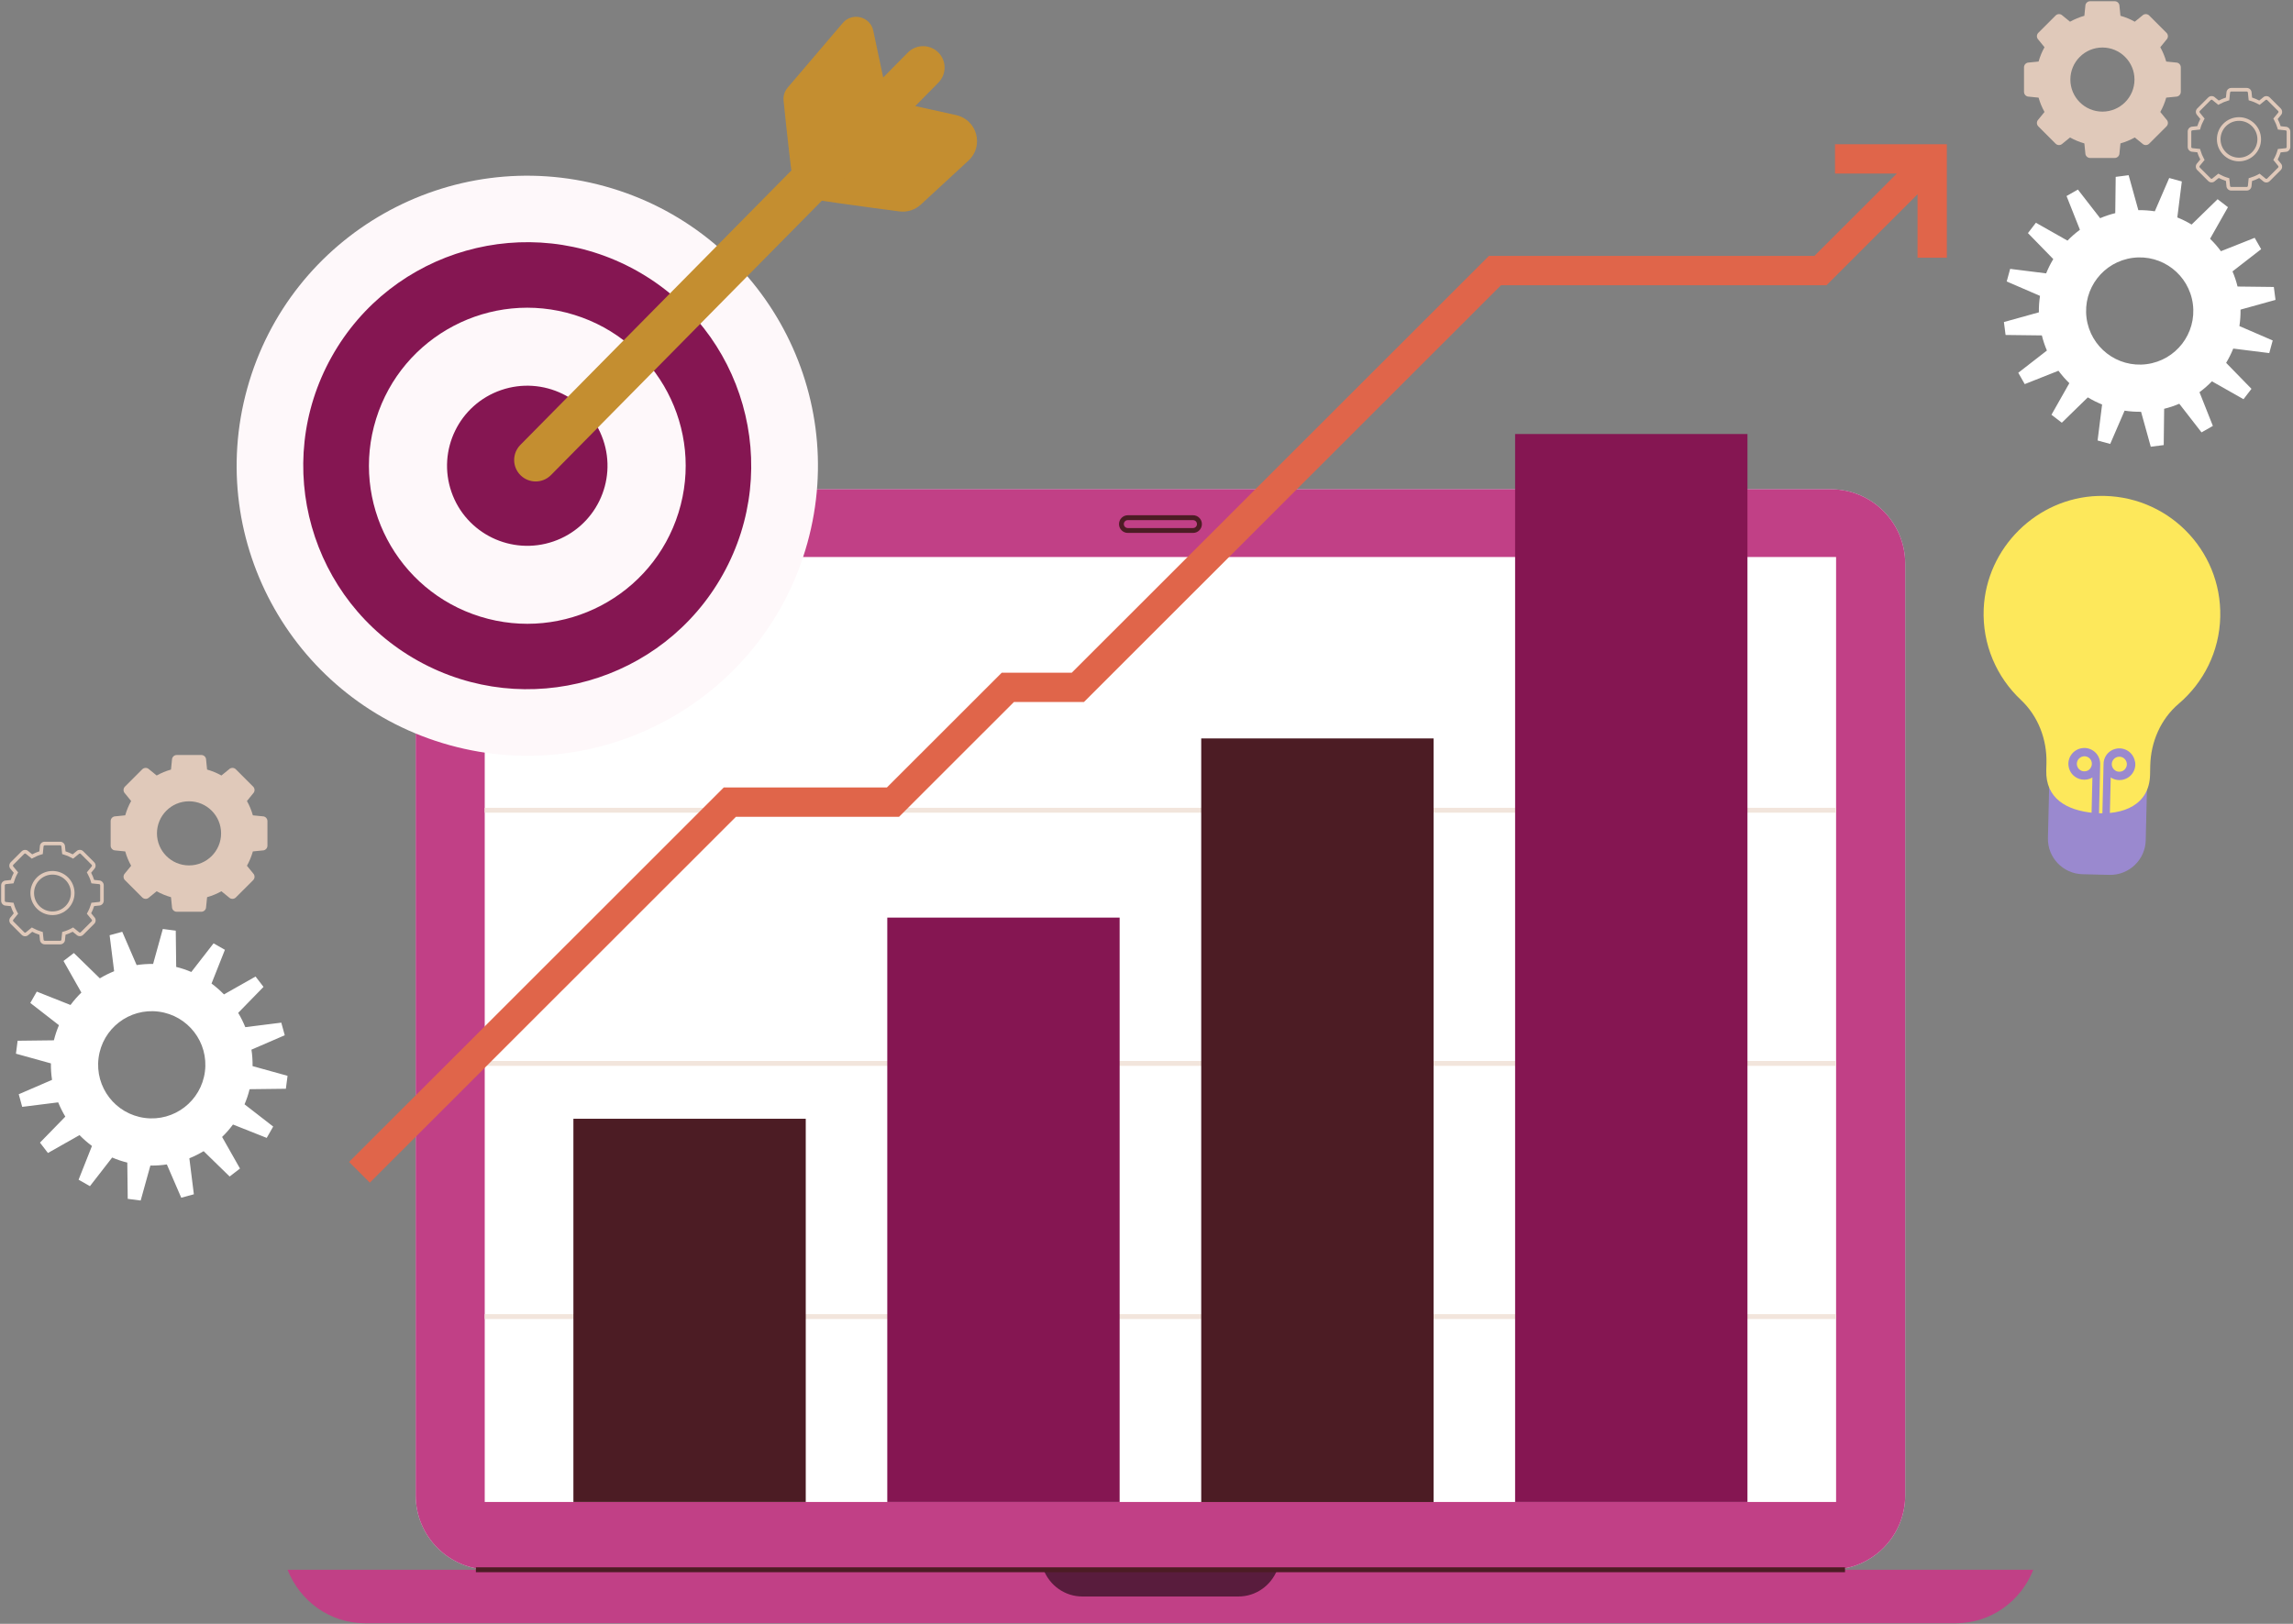
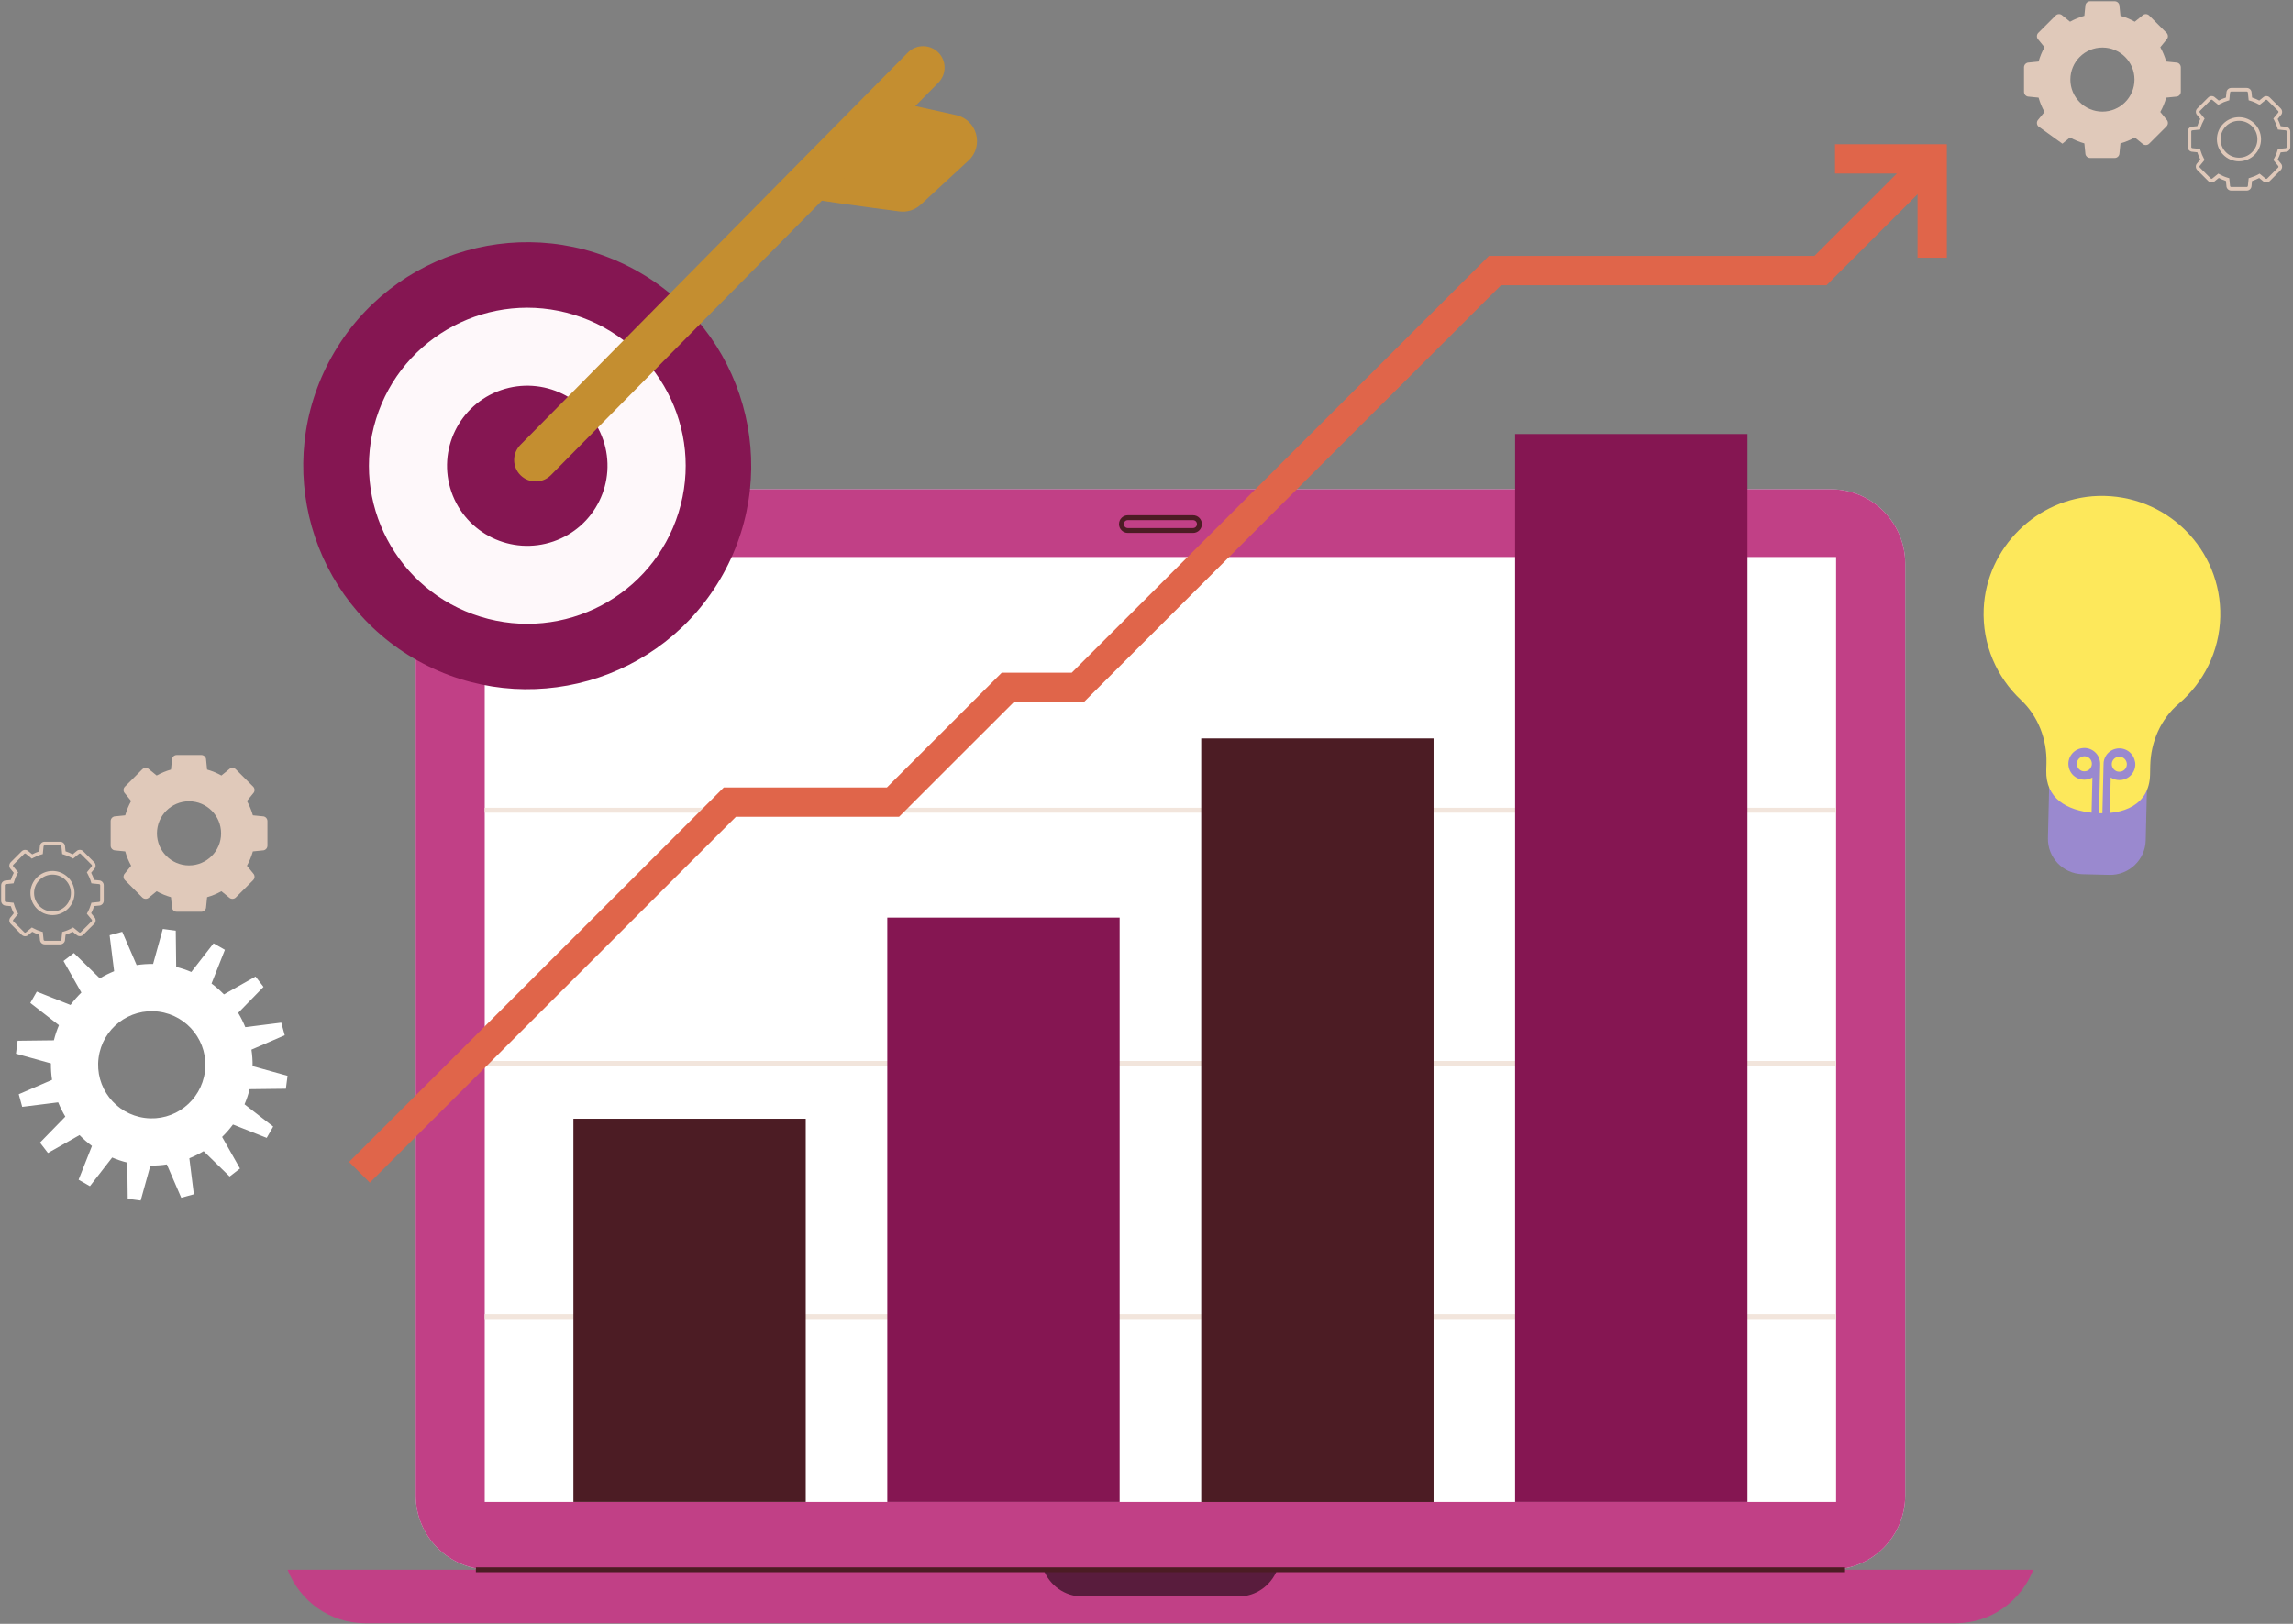
<svg xmlns="http://www.w3.org/2000/svg" width="552" height="391" viewBox="0 0 552 391" fill="none">
  <rect x="0" y="0" width="552" height="391" fill="#808080" stroke="none" />
  <g clip-path="url(#clip0_8684_3434)">
    <path d="M68.819 262.158L69.222 259.043L60.803 256.706C60.82 255.358 60.733 254.037 60.531 252.742L68.548 249.276L67.716 246.239L59.052 247.325C58.571 246.134 58.002 244.988 57.337 243.885L63.437 237.628L61.52 235.134L53.915 239.439C52.996 238.494 51.999 237.619 50.922 236.823L54.143 228.701L51.412 227.143L46.056 234.04C44.892 233.541 43.676 233.129 42.416 232.823L42.311 224.089L39.195 223.687L36.858 232.106C35.511 232.088 34.189 232.176 32.894 232.377L29.428 224.36L26.391 225.192L27.477 233.856C26.286 234.337 25.14 234.906 24.037 235.571L17.78 229.471L15.286 231.388L19.591 238.993C18.646 239.912 17.771 240.91 16.975 241.986L8.853 238.765L7.295 241.496L14.192 246.852C13.693 248.016 13.282 249.232 12.975 250.493L4.241 250.598L3.839 253.713L12.258 256.05C12.24 257.398 12.328 258.719 12.529 260.014L4.512 263.48L5.344 266.517L14.008 265.432C14.489 266.622 15.067 267.768 15.723 268.871L9.623 275.128L11.54 277.623L19.145 273.317C20.064 274.262 21.062 275.137 22.138 275.933L18.918 284.055L21.648 285.613L27.004 278.716C28.168 279.215 29.384 279.627 30.645 279.933L30.75 288.667L33.865 289.07L36.202 280.651C37.55 280.668 38.871 280.581 40.166 280.379L43.632 288.396L46.669 287.564L45.584 278.9C46.774 278.419 47.92 277.841 49.023 277.185L55.28 283.285L57.775 281.368L53.469 273.763C54.414 272.844 55.289 271.846 56.086 270.77L64.207 273.991L65.765 271.26L58.868 265.904C59.367 264.74 59.779 263.524 60.085 262.263L68.819 262.158ZM34.872 269.186C27.8 268.267 22.812 261.8 23.731 254.728C24.65 247.657 31.117 242.669 38.189 243.588C45.26 244.507 50.248 250.974 49.329 258.045C48.41 265.116 41.943 270.105 34.872 269.186Z" fill="white" />
    <path d="M63.227 196.557L60.873 196.321C60.531 195.104 60.05 193.949 59.446 192.872L60.943 191.035C61.389 190.588 61.389 189.853 60.943 189.407L56.768 185.232C56.322 184.786 55.587 184.786 55.14 185.232L53.303 186.729C52.226 186.125 51.062 185.644 49.854 185.302L49.618 182.948C49.618 182.309 49.102 181.793 48.463 181.793H42.556C41.917 181.793 41.4 182.309 41.4 182.948L41.164 185.302C39.948 185.644 38.792 186.125 37.716 186.729L35.878 185.232C35.432 184.786 34.697 184.786 34.25 185.232L30.076 189.407C29.63 189.853 29.63 190.588 30.076 191.035L31.572 192.872C30.968 193.949 30.487 195.113 30.146 196.321L27.792 196.557C27.153 196.557 26.637 197.073 26.637 197.712V203.619C26.637 204.258 27.153 204.775 27.792 204.775L30.146 205.011C30.487 206.227 30.968 207.383 31.572 208.459L30.076 210.297C29.63 210.743 29.63 211.478 30.076 211.925L34.25 216.099C34.697 216.545 35.432 216.545 35.878 216.099L37.716 214.603C38.792 215.206 39.956 215.688 41.164 216.029L41.4 218.383C41.4 219.022 41.917 219.539 42.556 219.539H48.463C49.102 219.539 49.618 219.022 49.618 218.383L49.854 216.029C51.071 215.688 52.226 215.206 53.303 214.603L55.14 216.099C55.587 216.545 56.322 216.545 56.768 216.099L60.943 211.925C61.389 211.478 61.389 210.743 60.943 210.297L59.446 208.459C60.05 207.383 60.531 206.219 60.873 205.011L63.227 204.775C63.866 204.775 64.382 204.258 64.382 203.619V197.712C64.382 197.073 63.866 196.557 63.227 196.557ZM45.505 208.38C41.243 208.38 37.786 204.923 37.786 200.661C37.786 196.399 41.243 192.942 45.505 192.942C49.767 192.942 53.224 196.399 53.224 200.661C53.224 204.923 49.767 208.38 45.505 208.38Z" fill="#E0C9BA" />
    <path d="M14.498 227.388H10.77C10.131 227.388 9.606 226.863 9.606 226.224L9.483 225.078C8.888 224.894 8.311 224.649 7.759 224.36L6.832 225.122C6.648 225.314 6.35 225.437 6.044 225.437C5.729 225.437 5.44 225.314 5.221 225.095L2.587 222.461C2.132 222.006 2.132 221.271 2.587 220.816L3.313 219.914C3.025 219.363 2.788 218.785 2.596 218.19L1.397 218.068C0.802 218.068 0.277 217.543 0.277 216.904V213.176C0.277 212.537 0.802 212.012 1.441 212.012L2.596 211.889C2.78 211.294 3.025 210.717 3.313 210.165L2.552 209.238C2.132 208.817 2.132 208.074 2.578 207.618L5.213 204.984C5.431 204.765 5.729 204.643 6.035 204.643C6.35 204.643 6.639 204.765 6.858 204.984L7.75 205.711C8.302 205.422 8.879 205.186 9.475 204.993L9.597 203.794C9.597 203.199 10.113 202.674 10.761 202.674H14.489C15.128 202.674 15.653 203.199 15.653 203.838L15.776 204.993C16.371 205.177 16.948 205.422 17.5 205.711L18.427 204.949C18.611 204.757 18.909 204.634 19.215 204.634C19.53 204.634 19.819 204.757 20.038 204.975L22.672 207.61C23.127 208.065 23.127 208.8 22.672 209.255L21.945 210.148C22.234 210.699 22.471 211.277 22.663 211.872L23.836 211.994C24.466 212.012 24.974 212.528 24.974 213.158V216.886C24.974 217.525 24.448 218.05 23.81 218.05L22.663 218.173C22.479 218.768 22.234 219.346 21.945 219.897L22.707 220.825C22.899 221.008 23.022 221.306 23.022 221.621C23.022 221.936 22.899 222.225 22.681 222.444L20.046 225.078C19.828 225.297 19.539 225.419 19.224 225.419C18.909 225.419 18.62 225.297 18.401 225.078L17.5 224.351C16.948 224.64 16.371 224.877 15.776 225.069L15.653 226.268C15.653 226.863 15.137 227.388 14.489 227.388H14.498ZM7.663 223.31L7.925 223.459C8.582 223.826 9.282 224.115 10.008 224.325L10.297 224.404L10.481 226.189C10.481 226.391 10.612 226.522 10.77 226.522H14.498C14.655 226.522 14.787 226.391 14.787 226.233L14.97 224.404L15.259 224.325C15.986 224.124 16.686 223.826 17.342 223.459L17.605 223.31L18.996 224.439C19.084 224.527 19.154 224.553 19.233 224.553C19.311 224.553 19.381 224.518 19.434 224.465L22.068 221.831C22.121 221.779 22.156 221.7 22.156 221.63C22.156 221.56 22.121 221.481 22.068 221.42L20.904 220.002L21.053 219.739C21.42 219.083 21.709 218.383 21.919 217.657L21.998 217.368L23.783 217.184C23.985 217.184 24.116 217.053 24.116 216.895V213.167C24.116 213.009 23.985 212.878 23.827 212.878H23.783L21.998 212.694L21.919 212.406C21.718 211.679 21.42 210.979 21.053 210.323L20.904 210.06L22.033 208.669C22.173 208.52 22.173 208.336 22.059 208.222L19.425 205.588C19.373 205.536 19.294 205.501 19.224 205.501C19.145 205.501 19.075 205.536 19.023 205.588L17.605 206.752L17.342 206.603C16.686 206.236 15.986 205.947 15.259 205.737L14.97 205.658L14.787 203.873C14.787 203.672 14.655 203.54 14.498 203.54H10.77C10.612 203.54 10.481 203.672 10.481 203.829L10.297 205.658L10.008 205.737C9.282 205.938 8.582 206.236 7.925 206.603L7.663 206.752L6.271 205.623C6.184 205.536 6.114 205.509 6.035 205.509C5.956 205.509 5.886 205.544 5.834 205.597L3.2 208.231C3.086 208.345 3.086 208.529 3.2 208.642L4.364 210.06L4.215 210.323C3.847 210.979 3.558 211.679 3.348 212.406L3.27 212.694L1.484 212.878C1.283 212.878 1.152 213.009 1.152 213.176V216.904C1.152 217.061 1.283 217.193 1.441 217.193L3.27 217.376L3.348 217.665C3.55 218.392 3.847 219.092 4.215 219.748L4.364 220.011L3.235 221.402C3.095 221.551 3.095 221.735 3.208 221.849L5.843 224.483C5.895 224.535 5.974 224.57 6.044 224.57C6.123 224.57 6.193 224.535 6.245 224.483L7.672 223.319L7.663 223.31ZM12.634 220.343C9.702 220.343 7.322 217.963 7.322 215.031C7.322 212.099 9.702 209.719 12.634 209.719C15.566 209.719 17.946 212.099 17.946 215.031C17.946 217.963 15.566 220.343 12.634 220.343ZM12.634 210.594C10.192 210.594 8.197 212.581 8.197 215.031C8.197 217.481 10.183 219.468 12.634 219.468C15.084 219.468 17.071 217.481 17.071 215.031C17.071 212.581 15.084 210.594 12.634 210.594Z" fill="#E0C9BA" />
  </g>
  <g clip-path="url(#clip1_8684_3434)">
-     <path d="M482.808 80.657L482.406 77.542L490.825 75.205C490.807 73.858 490.895 72.536 491.096 71.241L483.08 67.775L483.911 64.738L492.575 65.824C493.056 64.633 493.625 63.487 494.29 62.384L488.191 56.127L490.107 53.633L497.712 57.938C498.631 56.993 499.629 56.118 500.705 55.322L497.485 47.2L500.215 45.642L505.571 52.539C506.735 52.04 507.952 51.629 509.212 51.322L509.317 42.588L512.432 42.185L514.769 50.605C516.117 50.587 517.438 50.675 518.734 50.876L522.199 42.859L525.236 43.691L524.151 52.355C525.341 52.836 526.487 53.405 527.59 54.07L533.848 47.97L536.342 49.887L532.036 57.492C532.981 58.411 533.856 59.409 534.653 60.485L542.774 57.264L544.332 59.995L537.436 65.351C537.935 66.515 538.346 67.731 538.652 68.992L547.386 69.097L547.789 72.212L539.37 74.549C539.387 75.897 539.3 77.218 539.099 78.513L547.115 81.979L546.284 85.016L537.619 83.931C537.138 85.121 536.561 86.267 535.904 87.37L542.004 93.627L540.087 96.121L532.482 91.816C531.563 92.761 530.566 93.636 529.489 94.433L532.71 102.554L529.979 104.112L524.623 97.216C523.459 97.714 522.243 98.126 520.983 98.432L520.878 107.166L517.762 107.569L515.425 99.15C514.078 99.167 512.756 99.08 511.461 98.878L507.995 106.895L504.959 106.063L506.044 97.399C504.854 96.918 503.707 96.34 502.604 95.684L496.347 101.784L493.853 99.867L498.159 92.262C497.213 91.343 496.338 90.346 495.542 89.269L487.42 92.49L485.863 89.759L492.759 84.403C492.26 83.239 491.849 82.023 491.542 80.763L482.808 80.657ZM516.756 87.685C523.827 86.766 528.815 80.299 527.896 73.227C526.978 66.156 520.51 61.168 513.439 62.087C506.368 63.006 501.379 69.473 502.298 76.544C503.217 83.615 509.684 88.604 516.756 87.685Z" fill="white" />
-     <path d="M488.401 15.056L490.755 14.82C491.096 13.603 491.577 12.448 492.181 11.371L490.685 9.534C490.238 9.087 490.238 8.352 490.685 7.906L494.859 3.731C495.306 3.285 496.041 3.285 496.487 3.731L498.325 5.228C499.401 4.624 500.565 4.143 501.773 3.801L502.009 1.447C502.009 0.808 502.526 0.292 503.165 0.292H509.072C509.711 0.292 510.227 0.808 510.227 1.447L510.463 3.801C511.68 4.143 512.835 4.624 513.911 5.228L515.749 3.731C516.196 3.285 516.931 3.285 517.377 3.731L521.552 7.906C521.998 8.352 521.998 9.087 521.552 9.534L520.055 11.371C520.659 12.448 521.14 13.612 521.482 14.82L523.836 15.056C524.475 15.056 524.991 15.572 524.991 16.211V22.118C524.991 22.757 524.475 23.274 523.836 23.274L521.482 23.51C521.14 24.726 520.659 25.882 520.055 26.958L521.552 28.796C521.998 29.242 521.998 29.977 521.552 30.424L517.377 34.598C516.931 35.044 516.196 35.044 515.749 34.598L513.911 33.102C512.835 33.706 511.671 34.187 510.463 34.528L510.227 36.882C510.227 37.521 509.711 38.038 509.072 38.038H503.165C502.526 38.038 502.009 37.521 502.009 36.882L501.773 34.528C500.557 34.187 499.401 33.706 498.325 33.102L496.487 34.598C496.041 35.044 495.306 35.044 494.859 34.598L490.685 30.424C490.238 29.977 490.238 29.242 490.685 28.796L492.181 26.958C491.577 25.882 491.096 24.718 490.755 23.51L488.401 23.274C487.762 23.274 487.245 22.757 487.245 22.118V16.211C487.245 15.572 487.762 15.056 488.401 15.056ZM506.123 26.879C510.385 26.879 513.841 23.422 513.841 19.16C513.841 14.898 510.385 11.441 506.123 11.441C501.861 11.441 498.404 14.898 498.404 19.16C498.404 23.422 501.861 26.879 506.123 26.879Z" fill="#E0C9BA" />
+     <path d="M488.401 15.056L490.755 14.82C491.096 13.603 491.577 12.448 492.181 11.371L490.685 9.534C490.238 9.087 490.238 8.352 490.685 7.906L494.859 3.731C495.306 3.285 496.041 3.285 496.487 3.731L498.325 5.228C499.401 4.624 500.565 4.143 501.773 3.801L502.009 1.447C502.009 0.808 502.526 0.292 503.165 0.292H509.072C509.711 0.292 510.227 0.808 510.227 1.447L510.463 3.801C511.68 4.143 512.835 4.624 513.911 5.228L515.749 3.731C516.196 3.285 516.931 3.285 517.377 3.731L521.552 7.906C521.998 8.352 521.998 9.087 521.552 9.534L520.055 11.371C520.659 12.448 521.14 13.612 521.482 14.82L523.836 15.056C524.475 15.056 524.991 15.572 524.991 16.211V22.118C524.991 22.757 524.475 23.274 523.836 23.274L521.482 23.51C521.14 24.726 520.659 25.882 520.055 26.958L521.552 28.796C521.998 29.242 521.998 29.977 521.552 30.424L517.377 34.598C516.931 35.044 516.196 35.044 515.749 34.598L513.911 33.102C512.835 33.706 511.671 34.187 510.463 34.528L510.227 36.882C510.227 37.521 509.711 38.038 509.072 38.038H503.165C502.526 38.038 502.009 37.521 502.009 36.882L501.773 34.528C500.557 34.187 499.401 33.706 498.325 33.102L496.487 34.598L490.685 30.424C490.238 29.977 490.238 29.242 490.685 28.796L492.181 26.958C491.577 25.882 491.096 24.718 490.755 23.51L488.401 23.274C487.762 23.274 487.245 22.757 487.245 22.118V16.211C487.245 15.572 487.762 15.056 488.401 15.056ZM506.123 26.879C510.385 26.879 513.841 23.422 513.841 19.16C513.841 14.898 510.385 11.441 506.123 11.441C501.861 11.441 498.404 14.898 498.404 19.16C498.404 23.422 501.861 26.879 506.123 26.879Z" fill="#E0C9BA" />
    <path d="M537.13 45.887H540.858C541.497 45.887 542.022 45.362 542.022 44.723L542.144 43.577C542.739 43.393 543.317 43.148 543.868 42.859L544.796 43.621C544.98 43.813 545.277 43.936 545.584 43.936C545.899 43.936 546.187 43.813 546.406 43.594L549.04 40.96C549.495 40.505 549.495 39.77 549.04 39.315L548.314 38.413C548.603 37.862 548.839 37.285 549.032 36.689L550.231 36.567C550.826 36.567 551.351 36.042 551.351 35.403V31.675C551.351 31.036 550.826 30.511 550.187 30.511L549.032 30.388C548.848 29.793 548.603 29.216 548.314 28.664L549.075 27.736C549.495 27.317 549.495 26.573 549.049 26.117L546.415 23.483C546.196 23.265 545.899 23.142 545.592 23.142C545.277 23.142 544.988 23.265 544.77 23.483L543.877 24.21C543.326 23.921 542.748 23.685 542.153 23.492L542.03 22.293C542.03 21.698 541.514 21.173 540.866 21.173H537.138C536.499 21.173 535.974 21.698 535.974 22.337L535.852 23.492C535.257 23.676 534.679 23.921 534.128 24.21L533.2 23.448C533.016 23.256 532.719 23.133 532.412 23.133C532.097 23.133 531.809 23.256 531.59 23.474L528.956 26.109C528.5 26.564 528.5 27.299 528.956 27.754L529.682 28.647C529.393 29.198 529.157 29.776 528.964 30.371L527.792 30.493C527.161 30.511 526.654 31.027 526.654 31.657V35.385C526.654 36.024 527.179 36.549 527.818 36.549L528.964 36.672C529.148 37.267 529.393 37.845 529.682 38.396L528.921 39.324C528.728 39.507 528.605 39.805 528.605 40.12C528.605 40.435 528.728 40.724 528.947 40.943L531.581 43.577C531.8 43.796 532.089 43.918 532.404 43.918C532.719 43.918 533.008 43.796 533.226 43.577L534.128 42.85C534.679 43.139 535.257 43.376 535.852 43.568L535.974 44.767C535.974 45.362 536.491 45.887 537.138 45.887H537.13ZM543.964 41.809L543.702 41.958C543.046 42.325 542.345 42.614 541.619 42.824L541.33 42.903L541.146 44.688C541.146 44.89 541.015 45.021 540.858 45.021H537.13C536.972 45.021 536.841 44.89 536.841 44.732L536.657 42.903L536.368 42.824C535.642 42.623 534.942 42.325 534.285 41.958L534.023 41.809L532.631 42.938C532.544 43.026 532.474 43.052 532.395 43.052C532.316 43.052 532.246 43.017 532.194 42.964L529.559 40.33C529.507 40.278 529.472 40.199 529.472 40.129C529.472 40.059 529.507 39.98 529.559 39.919L530.723 38.501L530.575 38.238C530.207 37.582 529.918 36.882 529.708 36.156L529.629 35.867L527.844 35.683C527.643 35.683 527.512 35.552 527.512 35.394V31.666C527.512 31.509 527.643 31.377 527.8 31.377H527.844L529.629 31.193L529.708 30.905C529.909 30.178 530.207 29.478 530.575 28.822L530.723 28.559L529.594 27.168C529.454 27.019 529.454 26.835 529.568 26.721L532.202 24.087C532.255 24.035 532.334 24 532.404 24C532.482 24 532.552 24.035 532.605 24.087L534.023 25.251L534.285 25.102C534.942 24.735 535.642 24.446 536.368 24.236L536.657 24.157L536.841 22.372C536.841 22.171 536.972 22.039 537.13 22.039H540.858C541.015 22.039 541.146 22.171 541.146 22.328L541.33 24.157L541.619 24.236C542.345 24.437 543.046 24.735 543.702 25.102L543.964 25.251L545.356 24.122C545.444 24.035 545.514 24.008 545.592 24.008C545.671 24.008 545.741 24.043 545.794 24.096L548.428 26.73C548.542 26.844 548.542 27.028 548.428 27.141L547.264 28.559L547.413 28.822C547.78 29.478 548.069 30.178 548.279 30.905L548.358 31.193L550.143 31.377C550.344 31.377 550.476 31.509 550.476 31.675V35.403C550.476 35.56 550.344 35.692 550.187 35.692L548.358 35.876L548.279 36.164C548.078 36.891 547.78 37.591 547.413 38.247L547.264 38.51L548.393 39.901C548.533 40.05 548.533 40.234 548.419 40.348L545.785 42.982C545.732 43.034 545.654 43.069 545.584 43.069C545.505 43.069 545.435 43.034 545.382 42.982L543.956 41.818L543.964 41.809ZM538.994 38.842C541.925 38.842 544.306 36.462 544.306 33.53C544.306 30.598 541.925 28.218 538.994 28.218C536.062 28.218 533.681 30.598 533.681 33.53C533.681 36.462 536.062 38.842 538.994 38.842ZM538.994 29.093C541.435 29.093 543.431 31.08 543.431 33.53C543.431 35.98 541.444 37.967 538.994 37.967C536.543 37.967 534.557 35.98 534.557 33.53C534.557 31.08 536.543 29.093 538.994 29.093Z" fill="#E0C9BA" />
  </g>
  <g clip-path="url(#clip2_8684_3434)">
    <path d="M117.973 117.807H440.746C450.631 117.807 458.645 125.828 458.645 135.696V360.077C458.645 369.957 450.619 377.967 440.746 377.967H117.973C108.088 377.967 100.073 369.945 100.073 360.077V135.696C100.073 125.816 108.099 117.807 117.973 117.807Z" fill="#DCE5EF" />
    <path d="M69.23 377.979C72.195 385.518 79.409 390.858 87.894 390.858H470.813C479.298 390.858 486.512 385.518 489.477 377.979H69.23Z" fill="#C14086" />
    <path d="M282.337 377.979H251.222C252.705 381.742 256.317 384.412 260.554 384.412H298.141C302.378 384.412 305.99 381.742 307.473 377.979H282.337Z" fill="#591C3D" />
    <path d="M117.973 117.807H440.746C450.631 117.807 458.645 125.828 458.645 135.696V360.077C458.645 369.957 450.619 377.967 440.746 377.967H117.973C108.088 377.967 100.073 369.945 100.073 360.077V135.696C100.073 125.816 108.099 117.807 117.973 117.807Z" fill="#C14086" />
    <path d="M444.159 377.391H114.56V378.567H444.159V377.391Z" fill="#4C1C24" />
    <path d="M442.005 134.12H116.69V361.653H442.005V134.12Z" fill="white" />
    <path d="M287.208 128.321H271.51C270.333 128.321 269.38 127.369 269.38 126.192C269.38 125.016 270.333 124.063 271.51 124.063H287.208C288.385 124.063 289.338 125.016 289.338 126.192C289.338 127.369 288.385 128.321 287.208 128.321ZM271.498 125.24C270.969 125.24 270.545 125.663 270.545 126.192C270.545 126.722 270.969 127.145 271.498 127.145H287.197C287.726 127.145 288.15 126.722 288.15 126.192C288.15 125.663 287.726 125.24 287.197 125.24H271.498Z" fill="#4C1C24" />
    <path d="M442.005 316.429H116.69V317.605H442.005V316.429Z" fill="#F2E5DC" />
    <path d="M442.005 255.468H116.69V256.644H442.005V255.468Z" fill="#F2E5DC" />
    <path d="M442.005 194.506H116.69V195.682H442.005V194.506Z" fill="#F2E5DC" />
    <path d="M193.971 269.382H138.037V361.653H193.971V269.382Z" fill="#4C1C24" />
    <path d="M269.533 220.946H213.6V361.653H269.533V220.946Z" fill="#851652" />
    <path d="M345.107 177.804H289.174V361.665H345.107V177.804Z" fill="#4C1C24" />
    <path d="M420.67 104.504H364.736V361.653H420.67V104.504Z" fill="#851652" />
    <path d="M89.023 284.767L84.034 279.78L174.236 189.613H213.505L241.16 161.973H258.012L358.429 61.621H436.78L462.646 35.769L467.636 40.756L439.699 68.678H361.347L260.942 169.03H244.091L216.436 196.671H177.166L89.023 284.767Z" fill="#E0654A" />
    <path d="M468.671 62.056H461.611V41.791H441.746V34.733H468.671V62.056Z" fill="#E0654A" />
  </g>
  <path d="M193.34 47.46C193.524 47.858 209.687 50.014 216.505 50.901C218.389 51.145 220.289 50.549 221.683 49.249L233.143 38.668C236.943 35.166 235.227 28.851 230.186 27.719L215.478 24.462L193.355 47.46H193.34Z" fill="#C48E30" />
-   <path d="M194.362 130.757C204.661 93.592 182.823 55.13 145.586 44.851C108.349 34.572 69.814 56.368 59.515 93.534C49.216 130.699 71.054 169.161 108.291 179.44C145.528 189.719 184.063 167.923 194.362 130.757Z" fill="#FEF8FA" />
  <path d="M174.013 138.337C188.512 112.38 179.183 79.606 153.176 65.135C127.169 50.663 94.332 59.974 79.833 85.932C65.334 111.889 74.663 144.663 100.67 159.134C126.677 173.606 159.514 164.295 174.013 138.337Z" fill="#851652" />
  <path d="M163.341 123.442C169.591 103.378 158.36 82.055 138.257 75.817C118.154 69.579 96.791 80.788 90.541 100.853C84.292 120.917 95.522 142.239 115.625 148.477C135.728 154.715 157.091 143.506 163.341 123.442Z" fill="#FEF8FA" />
  <path d="M145.186 105.857C148.664 115.919 143.317 126.898 133.236 130.369C123.155 133.84 112.155 128.504 108.677 118.442C105.199 108.38 110.546 97.401 120.627 93.93C130.708 90.459 141.708 95.795 145.186 105.857Z" fill="#851652" />
  <path d="M125.316 114.436C123.278 112.433 123.263 109.176 125.254 107.142L218.543 12.656C220.55 10.622 223.813 10.607 225.851 12.595C227.888 14.598 227.904 17.855 225.912 19.889L132.639 114.39C130.632 116.424 127.369 116.439 125.331 114.451L125.316 114.436Z" fill="#C48E30" />
-   <path d="M191.195 44.921C190.766 44.738 189.172 29.523 188.636 24.247C188.514 23.1 188.881 21.969 189.617 21.097L202.885 5.53C205.152 2.87 209.503 3.971 210.223 7.381L213.303 21.907L191.195 44.921Z" fill="#C48E30" />
  <path d="M493.337 187.811L516.878 188.368L516.546 202.341C516.434 207.034 512.514 210.765 507.812 210.654L501.333 210.5C496.631 210.389 492.893 206.476 493.005 201.783L493.337 187.811Z" fill="#9A89CF" />
  <path d="M534.489 148.518C534.872 132.278 521.558 118.914 505.073 119.418C490.335 119.877 478.185 131.896 477.542 146.591C477.174 155.215 480.682 163.06 486.489 168.519C490.641 172.418 492.786 178.015 492.648 183.719L492.602 185.538C492.449 192.175 497.397 195.141 504.031 195.738C511.293 196.38 517.422 193.719 517.59 186.563L517.636 184.315C517.774 178.627 520.149 173.137 524.485 169.452C530.429 164.39 534.29 156.928 534.489 148.518Z" fill="#FDE85B" />
  <g style="mix-blend-mode:screen">
    <path d="M512.397 158.472C502.637 155.215 495.421 145.23 496.279 136.178C497.137 127.125 505.747 122.431 515.507 125.703C525.266 128.96 532.482 138.945 531.624 147.998C530.766 157.05 522.156 161.745 512.397 158.472Z" fill="#FDE85B" />
  </g>
  <path d="M505.533 183.321C505.364 182.312 504.828 181.425 504.001 180.828C503.174 180.232 502.162 179.987 501.151 180.155C500.14 180.324 499.251 180.859 498.654 181.685C498.056 182.51 497.811 183.52 497.98 184.529C498.148 185.538 498.685 186.425 499.512 187.021C500.171 187.495 500.952 187.74 501.749 187.74C501.948 187.74 502.162 187.725 502.362 187.694C502.852 187.618 503.296 187.449 503.71 187.205L503.419 199.667C503.419 200.157 503.802 200.57 504.292 200.585C504.782 200.585 505.196 200.203 505.211 199.713L505.579 184.085C505.579 184.085 505.579 184.085 505.579 184.07C505.579 183.825 505.579 183.581 505.533 183.336V183.321ZM503.235 184.988C502.944 185.385 502.53 185.645 502.055 185.706C501.58 185.783 501.09 185.676 500.707 185.385C500.309 185.095 500.063 184.682 499.987 184.208C499.91 183.734 500.017 183.26 500.309 182.862C500.6 182.464 501.013 182.204 501.488 182.128C501.58 182.113 501.687 182.097 501.779 182.097C502.162 182.097 502.53 182.22 502.836 182.434C503.235 182.724 503.48 183.137 503.557 183.611C503.633 184.085 503.526 184.559 503.235 184.957V184.988Z" fill="#9A89CF" />
  <path d="M513.96 183.412C513.791 182.403 513.255 181.516 512.428 180.92C510.712 179.681 508.322 180.079 507.096 181.776C506.606 182.464 506.361 183.275 506.391 184.116V184.146L506.023 199.774C506.023 200.264 506.406 200.676 506.897 200.692C507.387 200.692 507.801 200.309 507.816 199.82L508.122 187.205C508.751 187.618 509.471 187.832 510.206 187.832C510.405 187.832 510.62 187.816 510.819 187.786C511.83 187.618 512.719 187.082 513.316 186.257C513.914 185.431 514.159 184.422 513.99 183.412H513.96ZM511.661 185.079C511.386 185.477 510.957 185.721 510.482 185.798C510.007 185.874 509.517 185.767 509.134 185.477C508.735 185.186 508.49 184.773 508.398 184.299C508.322 183.825 508.429 183.351 508.72 182.954C509.072 182.464 509.624 182.204 510.191 182.204C510.558 182.204 510.926 182.311 511.248 182.541C511.646 182.831 511.891 183.244 511.983 183.718C512.06 184.192 511.953 184.666 511.661 185.064V185.079Z" fill="#9A89CF" />
  <defs>
    <clipPath id="clip0_8684_3434">
      <rect width="68.945" height="107.294" fill="white" transform="translate(0.277 181.784)" />
    </clipPath>
    <clipPath id="clip1_8684_3434">
      <rect width="68.945" height="107.294" fill="white" transform="matrix(-1 0 0 1 551.351 0.283)" />
    </clipPath>
    <clipPath id="clip2_8684_3434">
      <rect width="420.248" height="385.612" fill="white" transform="translate(69.23 5.246)" />
    </clipPath>
  </defs>
</svg>